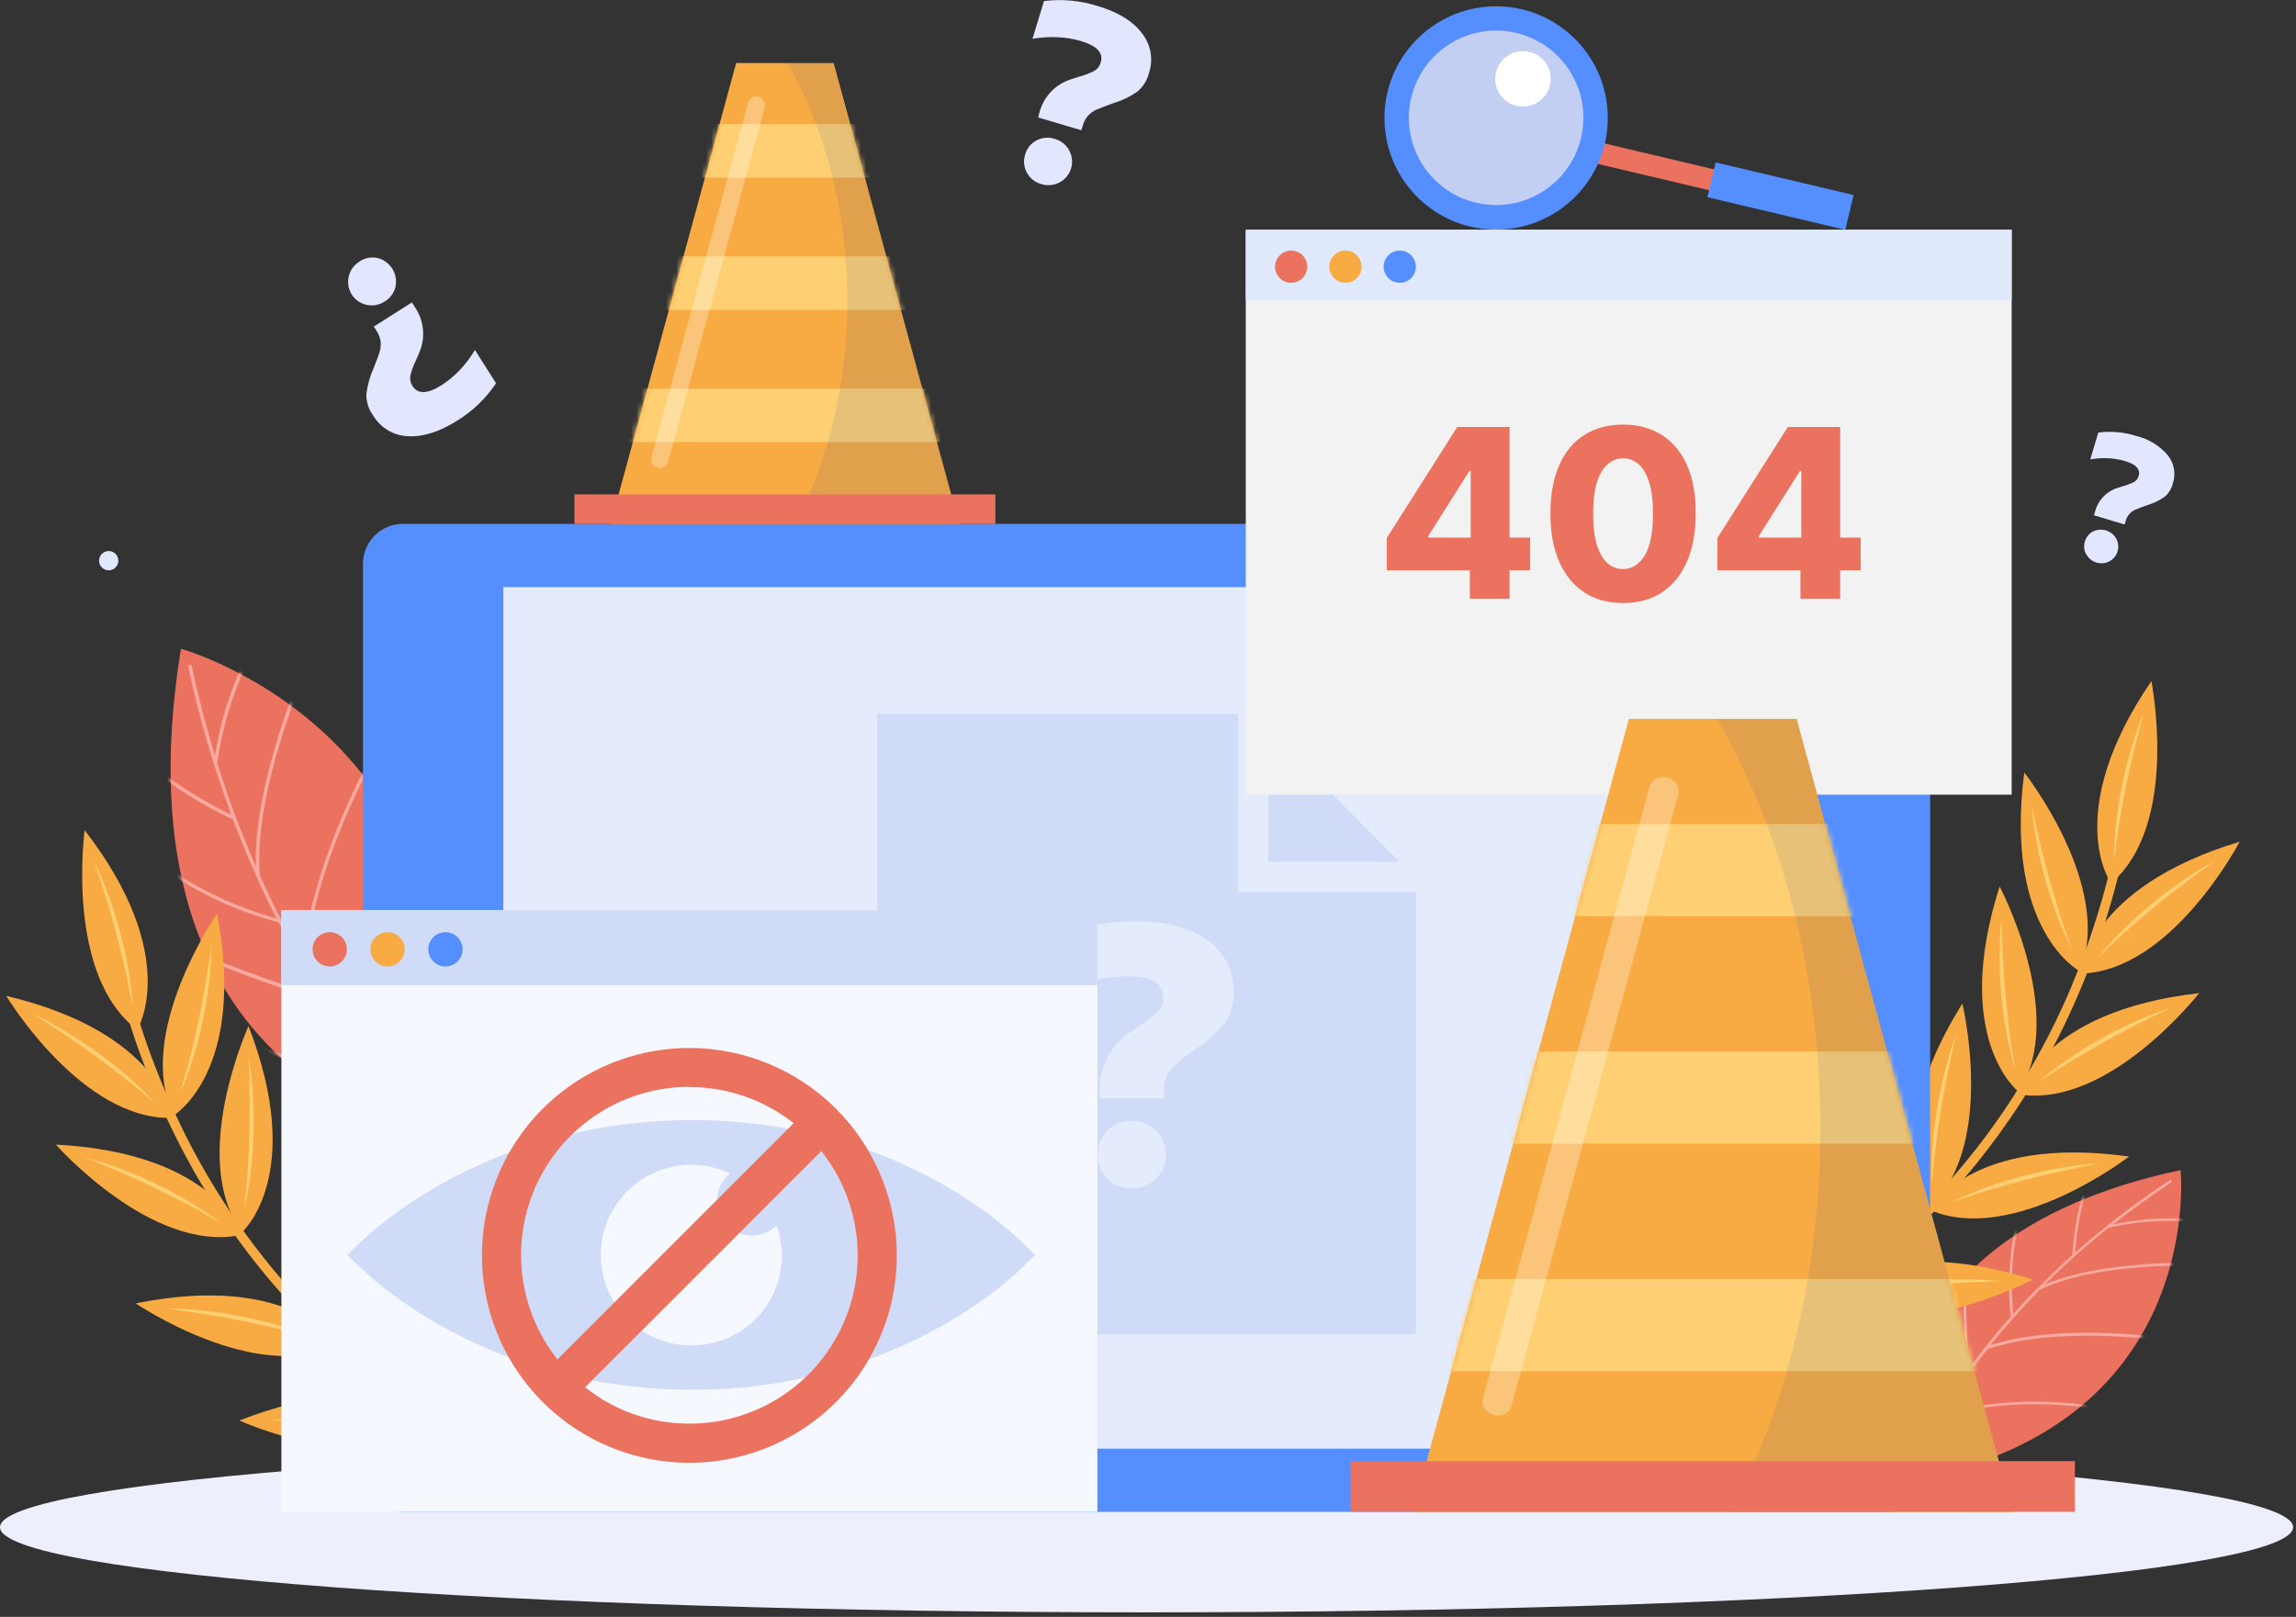
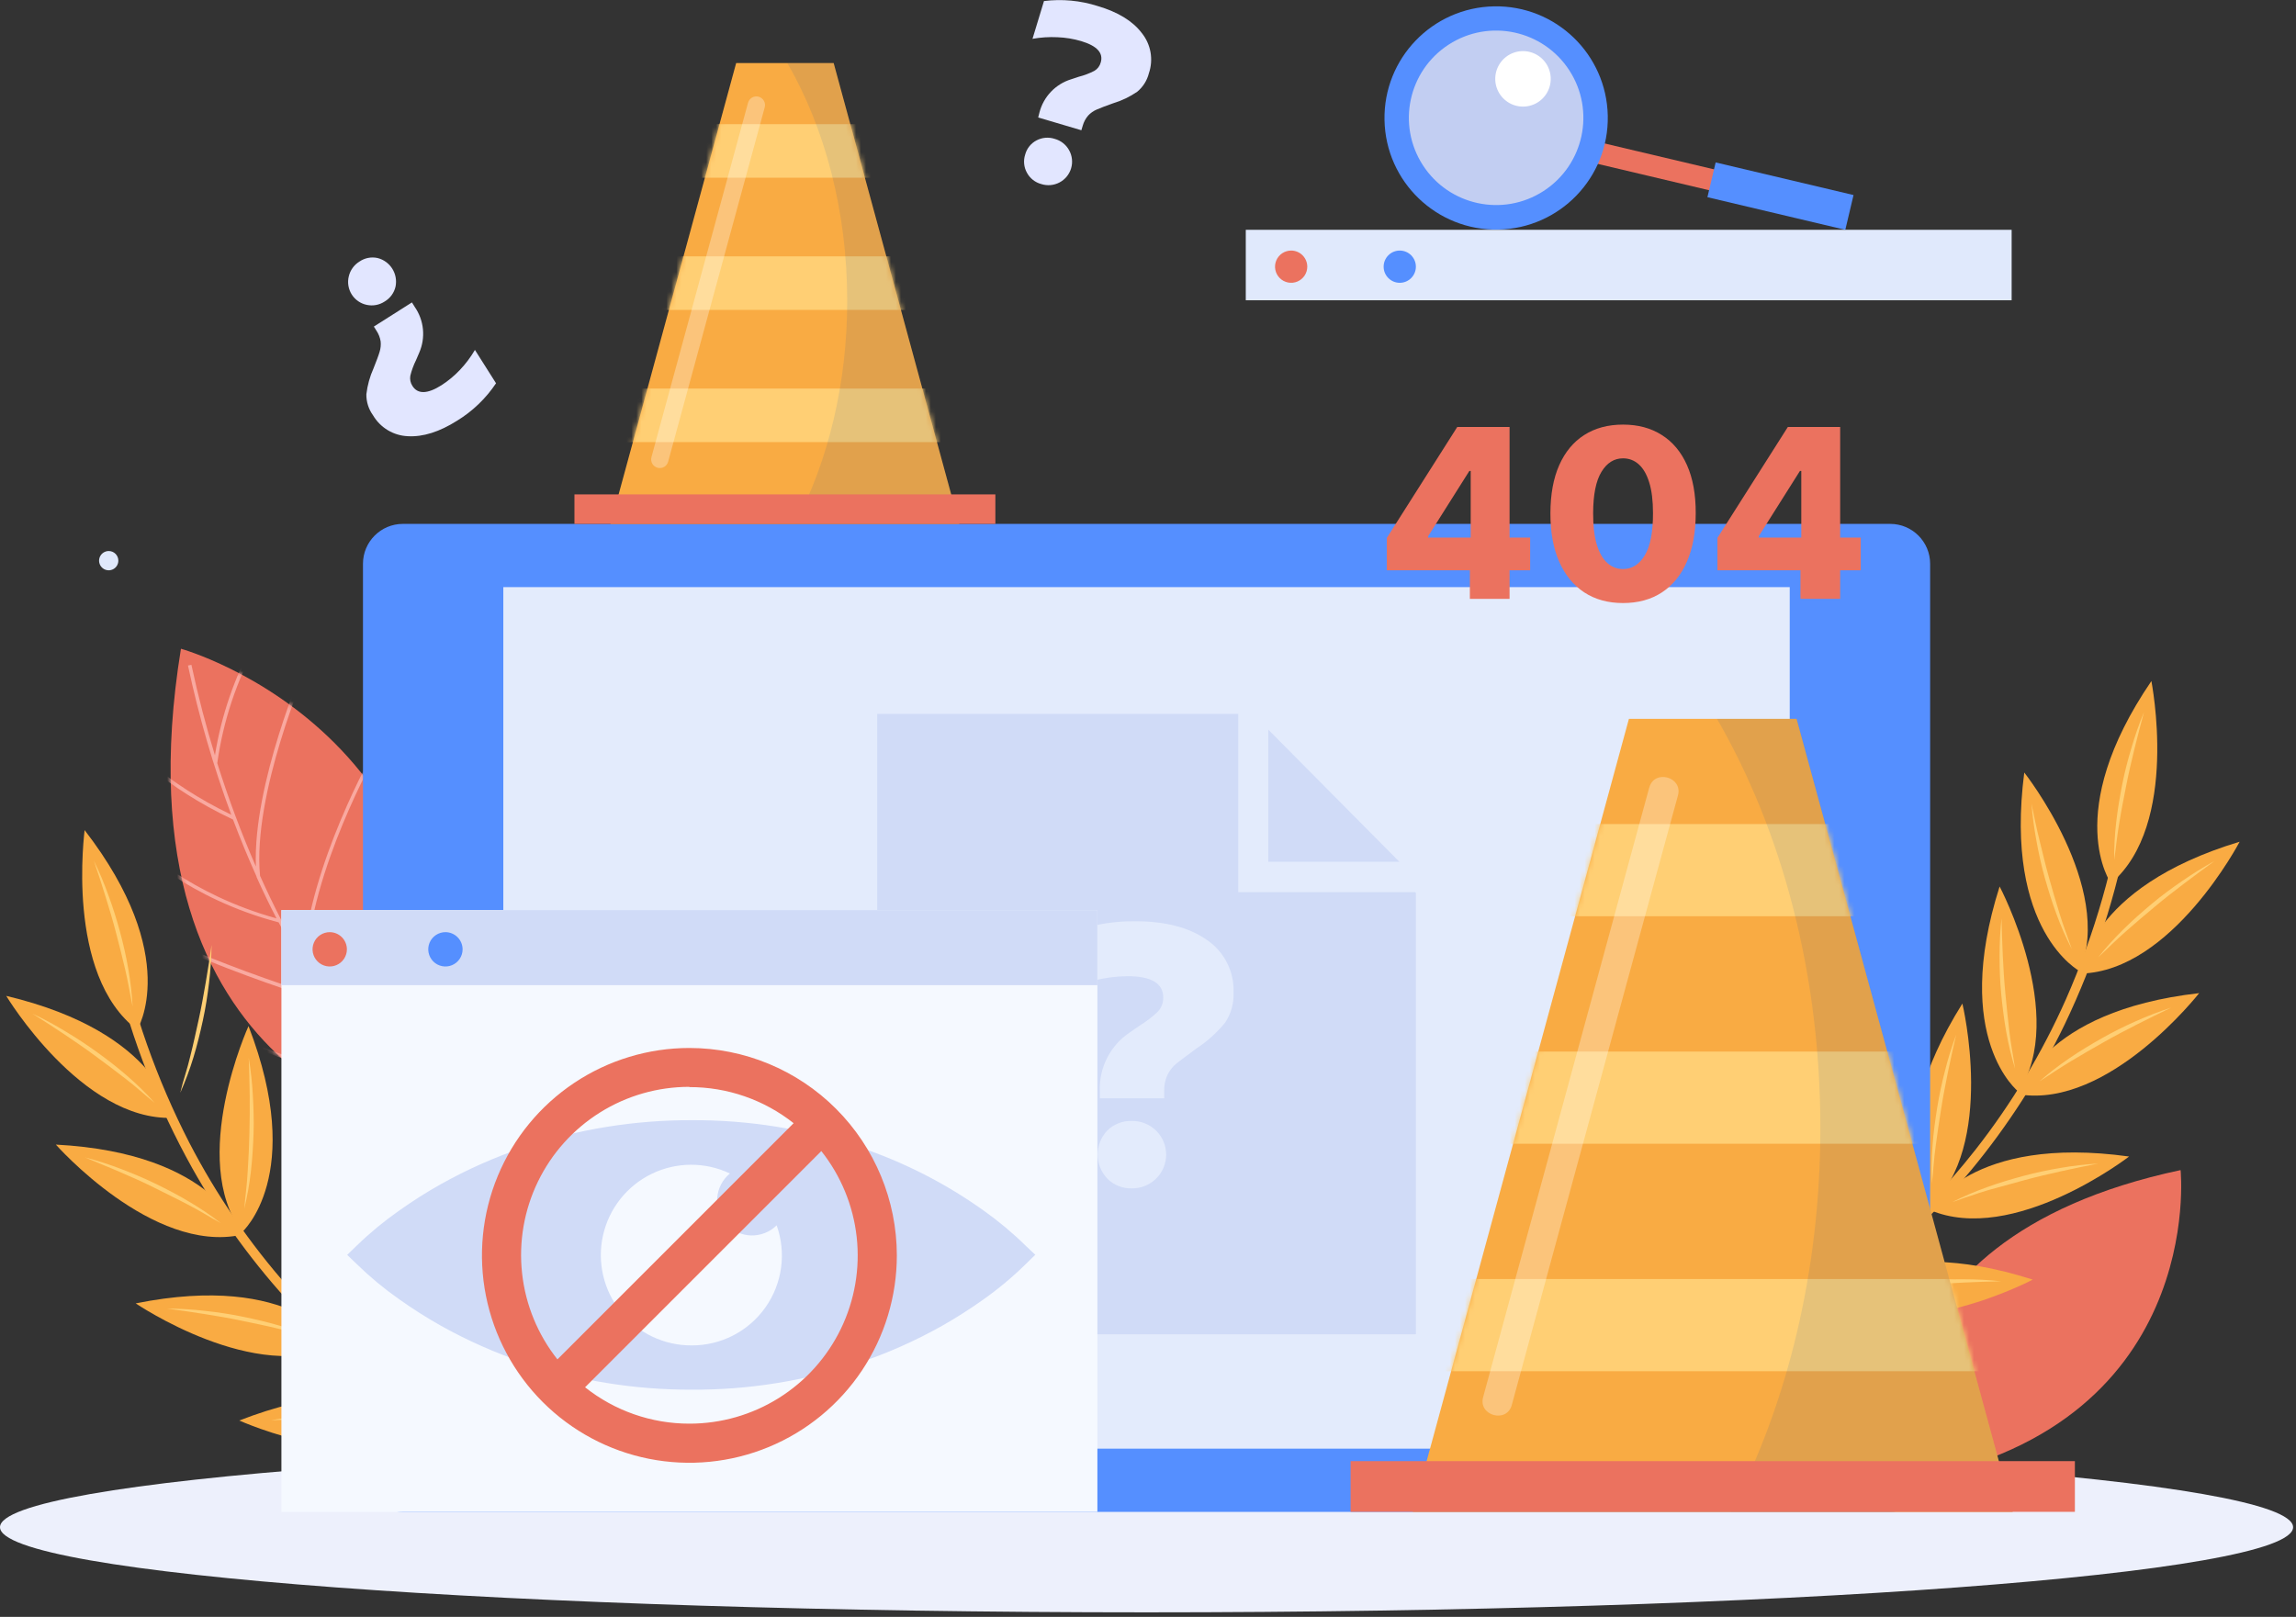
<svg xmlns="http://www.w3.org/2000/svg" width="460" height="324" viewBox="0 0 460 324" fill="none">
  <rect x="0" y="0" width="460" height="324" fill="#333333" stroke="none" />
  <path d="M229.71 323.09C356.575 323.09 459.42 315.452 459.42 306.03C459.42 296.608 356.575 288.97 229.71 288.97C102.845 288.97 0 296.608 0 306.03C0 315.452 102.845 323.09 229.71 323.09Z" fill="#EDF0FC" />
  <path d="M380.83 296.92C380.83 296.92 370.11 248.66 436.88 234.47C436.88 234.47 442.24 286.93 380.83 296.92Z" fill="#EB725F" />
  <mask id="mask0_35_81" style="mask-type:luminance" maskUnits="userSpaceOnUse" x="380" y="234" width="57" height="63">
    <path d="M380.83 296.92C380.83 296.92 370.11 248.66 436.88 234.47C436.88 234.47 442.24 286.93 380.83 296.92Z" fill="white" />
  </mask>
  <g mask="url(#mask0_35_81)">
-     <path d="M442 245.16L442.09 244.62C435.862 243.784 429.536 244.027 423.39 245.34C427.01 242.49 430.9 239.65 435.13 236.87L434.83 236.41C428.135 240.811 421.766 245.686 415.77 251C416.166 244.535 417.703 238.19 420.31 232.26L419.83 232.01C419.83 232.09 415.98 239.69 415.18 251.52C412.71 253.74 410.42 255.94 408.28 258.12H408.22C406.5 259.87 404.88 261.6 403.36 263.29C401.92 249.29 406.19 239.5 406.24 239.4L405.74 239.17C405.74 239.27 401.25 249.41 402.86 263.84C401.06 265.84 399.41 267.84 397.86 269.78C396.65 271.3 395.52 272.78 394.48 274.22C393.886 265.994 393.742 257.742 394.05 249.5H393.51C393.185 258.003 393.348 266.517 394 275C390.937 279.224 388.164 283.651 385.7 288.25C383.37 277.25 384.07 262.13 384.08 261.97H383.53C383.53 262.13 382.79 277.9 385.3 289.03C384.328 290.856 383.454 292.732 382.68 294.65L383.19 294.84C384.73 291.122 386.566 287.534 388.68 284.11C404.21 279.11 420.92 282.52 421.09 282.55L421.2 282.02C421.03 282.02 404.6 278.66 389.1 283.41C391.865 278.877 394.907 274.518 398.21 270.36C412.08 265.59 432.73 268.58 432.94 268.61L433 268C432.79 268 412.78 265.08 398.81 269.52C401.61 266.03 404.86 262.35 408.58 258.52C419.97 252.79 441.21 253.62 441.43 253.63V253.08C441.23 253.08 421.43 252.3 409.66 257.41C413.705 253.396 417.961 249.601 422.41 246.04C428.832 244.554 435.471 244.255 442 245.16Z" fill="#F9A9A0" />
-   </g>
+     </g>
  <path d="M85.32 226.94C85.32 226.94 22.07 217.25 36.25 130C36.25 130 102.07 148.16 85.32 226.94Z" fill="#EB725F" />
  <mask id="mask1_35_81" style="mask-type:luminance" maskUnits="userSpaceOnUse" x="34" y="130" width="55" height="97">
    <path d="M85.32 226.94C85.32 226.94 22.07 217.25 36.25 130C36.25 130 102.07 148.16 85.32 226.94Z" fill="white" />
  </mask>
  <g mask="url(#mask1_35_81)">
    <path d="M51.57 128.82L50.97 128.45C47.029 135.568 44.353 143.317 43.06 151.35C41.31 145.65 39.72 139.62 38.35 133.22L37.66 133.36C39.824 143.523 42.721 153.516 46.33 163.26C33 156.87 25.92 149.07 25.84 149L25.32 149.47C25.39 149.55 32.77 157.71 46.68 164.22C48.19 168.22 49.78 172.04 51.4 175.65C51.405 175.68 51.405 175.71 51.4 175.74C52.7 178.64 54.03 181.4 55.4 184.03C37.81 179.18 28 169.43 27.92 169.33L27.42 169.83C27.52 169.93 37.65 180.05 55.83 184.83C57.44 187.96 59.06 190.83 60.67 193.62C61.94 195.8 63.2 197.85 64.45 199.79C54.252 196.654 44.236 192.952 34.45 188.7L34.16 189.35C44.219 193.73 54.515 197.543 65 200.77C68.678 206.444 72.731 211.866 77.13 217C62.76 214.64 44.85 206.71 44.66 206.63L44.38 207.27C44.56 207.36 63.25 215.64 77.85 217.83C79.596 219.86 81.449 221.796 83.4 223.63L83.87 223.1C80.109 219.499 76.641 215.603 73.5 211.45C74.78 190.37 86.7 171.79 86.82 171.61L86.23 171.22C86.11 171.41 74.38 189.68 72.85 210.62C68.679 205.151 64.849 199.43 61.38 193.49C62.13 174.49 75.38 151.01 75.55 150.77L74.94 150.42C74.81 150.66 61.94 173.42 60.74 192.42C57.575 186.93 54.691 181.283 52.1 175.5C50.52 159.07 61.48 133.82 61.6 133.57L60.95 133.28C60.84 133.53 50.62 157.06 51.27 173.64C48.322 166.88 45.738 159.967 43.53 152.93C44.71 144.469 47.436 136.296 51.57 128.82Z" fill="#F9A9A0" />
  </g>
  <path d="M102.23 293.08C99.982 292.205 97.785 291.203 95.65 290.08C90.075 287.199 84.726 283.9 79.65 280.21C72.162 274.831 65.219 268.732 58.92 262C51.004 253.522 44.137 244.121 38.47 234C31.616 221.682 26.453 208.497 23.12 194.8C22.65 192.9 22.22 190.99 21.81 189.07C21.56 187.86 23.42 187.36 23.68 188.58C26.587 202.635 31.384 216.232 37.94 229C43.352 239.448 50.032 249.188 57.83 258C64.057 265.008 70.971 271.374 78.47 277C83.702 280.934 89.229 284.461 95 287.55C96.75 288.48 98.53 289.37 100.33 290.19C100.87 290.44 101.41 290.68 101.96 290.91L102.31 291.05L102.63 291.18H102.74C103.9 291.61 103.4 293.48 102.23 293.04V293.08Z" fill="#F9AB43" />
  <path d="M27.48 206.34C27.48 206.34 36.59 191.79 16.95 166.34C17 166.38 12.93 195.36 27.48 206.34Z" fill="#F9AB43" />
  <path d="M18.79 172.44C19.6 174.84 20.4 177.24 21.14 179.65C21.88 182.06 22.62 184.48 23.25 186.93C23.88 189.38 24.52 191.81 25.08 194.27C25.36 195.5 25.62 196.73 25.85 197.97C26.08 199.21 26.3 200.46 26.57 201.7C26.435 199.165 26.145 196.64 25.7 194.14C25.27 191.64 24.7 189.14 24.04 186.71C23.38 184.28 22.62 181.84 21.74 179.45C20.888 177.06 19.903 174.72 18.79 172.44Z" fill="#FFCF74" />
  <path d="M34.57 224C34.57 224 32.51 207 1.25 199.56C1.25 199.57 16.36 224.63 34.57 224Z" fill="#F9AB43" />
  <path d="M6.5 203.12C8.64 204.48 10.77 205.84 12.87 207.25C14.97 208.66 17.05 210.08 19.07 211.58C21.09 213.08 23.13 214.58 25.12 216.14C26.12 216.91 27.12 217.71 28.05 218.53C28.98 219.35 30 220.18 31 221C29.303 219.112 27.49 217.331 25.57 215.67C23.66 214 21.65 212.44 19.57 210.93C17.49 209.42 15.39 208.04 13.21 206.74C11.043 205.408 8.803 204.199 6.5 203.12Z" fill="#FFCF74" />
-   <path d="M34.8 223.52C34.8 223.52 49.51 214.66 43.48 183.11C43.48 183.11 26.79 207.15 34.8 223.52Z" fill="#F9AB43" />
  <path d="M42.39 189.35C42.03 191.86 41.65 194.35 41.22 196.85C40.79 199.35 40.35 201.85 39.81 204.29C39.27 206.73 38.74 209.22 38.12 211.66C37.82 212.89 37.5 214.11 37.12 215.32C36.74 216.53 36.4 217.74 36.12 218.97C37.148 216.65 38.033 214.269 38.77 211.84C39.51 209.41 40.11 206.94 40.65 204.45C41.19 201.96 41.58 199.45 41.88 196.94C42.19 194.421 42.36 191.888 42.39 189.35Z" fill="#FFCF74" />
  <path d="M48.35 247.44C48.35 247.44 43.27 231.05 11.19 229.36C11.19 229.36 30.54 251.31 48.35 247.44Z" fill="#F9AB43" />
  <path d="M17 231.92C19.35 232.92 21.69 233.83 24 234.84C26.31 235.85 28.63 236.84 30.89 237.99C33.15 239.14 35.42 240.21 37.65 241.39C38.77 241.97 39.87 242.58 40.96 243.22C42.05 243.86 43.14 244.5 44.26 245.11C42.253 243.554 40.149 242.128 37.96 240.84C35.78 239.53 33.53 238.36 31.24 237.24C28.95 236.12 26.62 235.15 24.24 234.24C21.873 233.328 19.456 232.553 17 231.92Z" fill="#FFCF74" />
  <path d="M48.49 246.91C48.49 246.91 61.37 235.57 49.79 205.61C49.79 205.61 37.67 232.24 48.49 246.91Z" fill="#F9AB43" />
  <path d="M49.83 211.94C49.93 214.48 50 217 50.03 219.53C50.06 222.06 50.03 224.58 49.97 227.1C49.91 229.62 49.8 232.1 49.63 234.66C49.56 235.92 49.46 237.18 49.32 238.43C49.18 239.68 49.04 240.94 48.94 242.21C49.538 239.743 49.983 237.242 50.27 234.72C50.56 232.19 50.71 229.66 50.8 227.12C50.89 224.58 50.8 222.04 50.66 219.51C50.524 216.973 50.247 214.446 49.83 211.94Z" fill="#FFCF74" />
  <path d="M67.68 269.46C67.68 269.46 58.68 254.84 27.19 261.18C27.19 261.18 51.39 277.63 67.68 269.46Z" fill="#F9AB43" />
  <path d="M33.44 262.22C35.95 262.55 38.44 262.91 40.95 263.31C43.46 263.71 45.95 264.13 48.4 264.65C50.85 265.17 53.34 265.65 55.79 266.26C57.02 266.55 58.24 266.86 59.46 267.2C60.68 267.54 61.89 267.9 63.12 268.2C60.801 267.203 58.423 266.348 56 265.64C53.56 264.92 51.09 264.35 48.6 263.84C46.11 263.33 43.6 262.95 41.07 262.68C38.537 262.385 35.99 262.232 33.44 262.22Z" fill="#FFCF74" />
  <path d="M67.68 268.91C67.68 268.91 77.33 254.71 58.68 228.58C58.66 228.58 53.55 257.39 67.68 268.91Z" fill="#F9AB43" />
  <path d="M60.28 234.7C61 237.14 61.7 239.56 62.35 242C63 244.44 63.65 246.88 64.18 249.35C64.71 251.82 65.27 254.28 65.74 256.75C65.98 257.99 66.19 259.24 66.37 260.49C66.55 261.74 66.73 262.99 66.95 264.24C66.908 261.7 66.711 259.166 66.36 256.65C66.02 254.14 65.54 251.65 64.99 249.16C64.44 246.67 63.75 244.24 62.99 241.82C62.216 239.399 61.311 237.023 60.28 234.7Z" fill="#FFCF74" />
  <path d="M89.25 285.87C89.25 285.87 77.88 273 47.94 284.65C47.94 284.65 74.6 296.71 89.25 285.87Z" fill="#F9AB43" />
  <path d="M54.28 284.59C56.81 284.5 59.34 284.42 61.86 284.39C64.38 284.36 66.86 284.34 69.43 284.39C72 284.44 74.43 284.55 76.99 284.71C78.25 284.78 79.51 284.88 80.77 285.02C82.03 285.16 83.28 285.29 84.54 285.39C82.074 284.793 79.572 284.356 77.05 284.08C74.53 283.79 71.99 283.64 69.45 283.56C66.91 283.48 64.37 283.56 61.84 283.71C59.306 283.873 56.783 284.167 54.28 284.59Z" fill="#FFCF74" />
  <path d="M89.16 285.33C89.16 285.33 96.24 269.69 73.37 247.13C73.37 247.13 73.27 276.4 89.16 285.33Z" fill="#F9AB43" />
  <path d="M76 252.9C77.13 255.17 78.24 257.44 79.3 259.73C80.36 262.02 81.41 264.32 82.36 266.66C83.31 269 84.27 271.32 85.15 273.66C85.6 274.84 86.03 276.03 86.42 277.23C86.81 278.43 87.19 279.63 87.63 280.83C87.158 278.333 86.53 275.868 85.75 273.45C84.99 271.03 84.08 268.65 83.12 266.31C82.16 263.97 81.05 261.67 79.86 259.42C78.697 257.176 77.408 254.999 76 252.9Z" fill="#FFCF74" />
  <path d="M353.58 268.13C355.772 267.115 357.906 265.976 359.97 264.72C365.365 261.51 370.51 257.896 375.36 253.91C382.501 248.079 389.055 241.565 394.93 234.46C402.317 225.522 408.602 215.729 413.65 205.29C419.739 192.577 424.091 179.103 426.59 165.23C426.943 163.31 427.277 161.38 427.59 159.44C427.77 158.22 425.88 157.83 425.7 159.06C423.645 173.252 419.679 187.101 413.91 200.23C409.136 210.975 403.057 221.091 395.81 230.35C390.022 237.735 383.51 244.522 376.37 250.61C371.384 254.859 366.082 258.724 360.51 262.17C358.817 263.21 357.093 264.21 355.34 265.17C354.82 265.45 354.29 265.72 353.76 265.98L353.42 266.15L353.1 266.3L353 266.35C351.87 266.85 352.48 268.68 353.62 268.17L353.58 268.13Z" fill="#F9AB43" />
  <path d="M422.94 177C422.94 177 412.94 163 431.03 136.47C431 136.49 436.8 165.18 422.94 177Z" fill="#F9AB43" />
  <path d="M429.56 142.66C428.893 145.1 428.257 147.547 427.65 150C427.06 152.45 426.47 154.91 425.99 157.39C425.51 159.87 424.99 162.39 424.61 164.82C424.4 166.07 424.21 167.32 424.06 168.57C423.91 169.82 423.76 171.08 423.57 172.34C423.546 169.801 423.683 167.262 423.98 164.74C424.26 162.21 424.69 159.74 425.18 157.22C425.67 154.7 426.31 152.27 427.04 149.83C427.748 147.396 428.589 145.002 429.56 142.66Z" fill="#FFCF74" />
  <path d="M416.93 195.09C416.93 195.09 417.93 177.96 448.71 168.67C448.71 168.67 435.15 194.6 416.93 195.09Z" fill="#F9AB43" />
  <path d="M443.68 172.53C441.63 174.02 439.59 175.53 437.58 177.05C435.57 178.57 433.58 180.12 431.65 181.74C429.72 183.36 427.78 184.98 425.89 186.66C424.95 187.49 424.02 188.35 423.11 189.22C422.2 190.09 421.3 190.99 420.36 191.84C421.942 189.854 423.646 187.967 425.46 186.19C427.26 184.41 429.17 182.73 431.12 181.1C433.07 179.47 435.12 177.96 437.21 176.53C439.296 175.085 441.455 173.75 443.68 172.53Z" fill="#FFCF74" />
  <path d="M416.67 194.61C416.67 194.61 401.45 186.61 405.56 154.8C405.56 154.8 423.68 177.78 416.67 194.61Z" fill="#F9AB43" />
  <path d="M407 161C407.51 163.48 408 165.95 408.62 168.41C409.24 170.87 409.79 173.32 410.48 175.75C411.17 178.18 411.85 180.6 412.61 183.01C412.98 184.21 413.38 185.41 413.81 186.6C414.24 187.79 414.68 188.97 415.08 190.18C413.911 187.913 412.885 185.575 412.01 183.18C411.12 180.8 410.37 178.37 409.68 175.92C408.99 173.47 408.45 171 408 168.5C407.534 166.02 407.2 163.516 407 161Z" fill="#FFCF74" />
  <path d="M404.6 219.31C404.6 219.31 408.68 202.64 440.6 199.01C440.59 199 422.61 222.1 404.6 219.31Z" fill="#F9AB43" />
  <path d="M435 201.91C432.71 203.01 430.44 204.11 428.19 205.26C425.94 206.41 423.7 207.57 421.51 208.82C419.32 210.07 417.12 211.31 414.96 212.62C413.88 213.27 412.82 213.95 411.77 214.62C410.72 215.29 409.67 216.03 408.59 216.7C410.491 215.029 412.495 213.479 414.59 212.06C416.69 210.62 418.87 209.32 421.08 208.06C423.29 206.8 425.57 205.68 427.88 204.65C430.201 203.607 432.578 202.692 435 201.91Z" fill="#FFCF74" />
  <path d="M404.43 218.79C404.43 218.79 390.88 208.25 400.62 177.64C400.62 177.64 414.33 203.49 404.43 218.79Z" fill="#F9AB43" />
  <path d="M401 184C401.06 186.53 401.14 189.06 401.26 191.58C401.38 194.1 401.53 196.58 401.78 199.13C402.03 201.68 402.26 204.13 402.57 206.66C402.73 207.91 402.9 209.16 403.11 210.41C403.32 211.66 403.55 212.9 403.72 214.16C402.977 211.732 402.383 209.26 401.94 206.76C401.5 204.26 401.19 201.76 400.94 199.2C400.69 196.64 400.61 194.14 400.61 191.6C400.605 189.062 400.735 186.525 401 184Z" fill="#FFCF74" />
  <path d="M386.64 242.46C386.64 242.46 394.74 227.32 426.56 231.75C426.56 231.75 403.39 249.63 386.64 242.46Z" fill="#F9AB43" />
  <path d="M420.38 233.16C417.887 233.64 415.41 234.153 412.95 234.7C410.48 235.26 408.02 235.82 405.59 236.49C403.16 237.16 400.72 237.81 398.31 238.49C397.103 238.85 395.903 239.24 394.71 239.66C393.49 240.02 392.33 240.51 391.11 240.89C393.378 239.745 395.716 238.743 398.11 237.89C400.5 237.02 402.93 236.3 405.38 235.64C407.83 234.98 410.32 234.46 412.82 234.03C415.322 233.601 417.846 233.31 420.38 233.16Z" fill="#FFCF74" />
  <path d="M386.61 241.91C386.61 241.91 376.11 228.33 393.16 201.1C393.16 201.1 400 229.56 386.61 241.91Z" fill="#F9AB43" />
  <path d="M391.92 207.32C391.35 209.79 390.79 212.26 390.29 214.73C389.79 217.2 389.29 219.73 388.91 222.17C388.53 224.61 388.12 227.17 387.81 229.66C387.64 230.91 387.51 232.17 387.4 233.42C387.29 234.67 387.2 235.94 387.05 237.21C386.933 234.673 386.977 232.131 387.18 229.6C387.36 227.06 387.7 224.54 388.1 222.04C388.5 219.54 389.04 217.04 389.67 214.59C390.288 212.128 391.039 209.701 391.92 207.32Z" fill="#FFCF74" />
  <path d="M366.1 260.15C366.1 260.15 376.67 246.62 407.26 256.42C407.26 256.42 381.38 270.08 366.1 260.15Z" fill="#F9AB43" />
  <path d="M400.93 256.75C398.4 256.81 395.87 256.88 393.35 257.01C390.83 257.14 388.35 257.27 385.8 257.51C383.25 257.75 380.8 257.98 378.27 258.29C377.02 258.44 375.77 258.61 374.52 258.82C373.27 259.03 372.03 259.25 370.77 259.42C373.199 258.684 375.67 258.096 378.17 257.66C380.68 257.21 383.17 256.92 385.73 256.66C388.29 256.4 390.8 256.34 393.34 256.35C395.875 256.348 398.409 256.482 400.93 256.75Z" fill="#FFCF74" />
  <path d="M366.16 259.6C366.16 259.6 358.16 244.42 379.6 220.52C379.6 220.52 381.48 249.72 366.16 259.6Z" fill="#F9AB43" />
  <path d="M377.32 226.43C376.32 228.77 375.32 231.1 374.44 233.43C373.56 235.76 372.62 238.14 371.81 240.53C371 242.92 370.18 245.31 369.44 247.72C369.07 248.92 368.72 250.14 368.44 251.36C368.16 252.58 367.81 253.8 367.44 255.02C367.759 252.503 368.233 250.008 368.86 247.55C369.48 245.08 370.24 242.66 371.06 240.26C371.88 237.86 372.84 235.5 373.89 233.19C374.91 230.876 376.055 228.62 377.32 226.43Z" fill="#FFCF74" />
  <path d="M378.7 104.98H80.72C76.302 104.98 72.72 108.562 72.72 112.98V294.96C72.72 299.378 76.302 302.96 80.72 302.96H378.7C383.118 302.96 386.7 299.378 386.7 294.96V112.98C386.7 108.562 383.118 104.98 378.7 104.98Z" fill="#558FFF" />
  <path d="M358.57 117.65H100.84V290.29H358.57V117.65Z" fill="#E3EBFC" />
  <path d="M283.53 178.78H248.08V143.05H175.75V267.38H283.67V178.92L283.53 178.78ZM231.62 236.18C230.976 236.814 230.211 237.313 229.372 237.648C228.532 237.983 227.634 238.147 226.73 238.13C225.827 238.155 224.928 237.995 224.089 237.659C223.249 237.324 222.488 236.821 221.85 236.18C220.612 234.879 219.921 233.151 219.921 231.355C219.921 229.559 220.612 227.831 221.85 226.53C222.494 225.901 223.257 225.407 224.096 225.079C224.934 224.751 225.83 224.595 226.73 224.62C227.633 224.604 228.53 224.767 229.369 225.1C230.209 225.433 230.974 225.929 231.62 226.56C232.259 227.187 232.767 227.936 233.114 228.762C233.46 229.588 233.639 230.474 233.639 231.37C233.639 232.266 233.46 233.152 233.114 233.978C232.767 234.804 232.259 235.553 231.62 236.18ZM245.46 204.91C243.824 206.915 241.892 208.658 239.73 210.08C237.92 211.41 236.6 212.42 235.73 213.08C234.943 213.734 234.305 214.549 233.86 215.47C233.42 216.488 233.208 217.591 233.24 218.7V220.09H220.35V218.6C220.266 216.31 220.767 214.037 221.806 211.995C222.846 209.953 224.389 208.209 226.29 206.93L228.2 205.6C229.561 204.777 230.829 203.808 231.98 202.71C232.693 201.943 233.078 200.927 233.05 199.88C233.05 197.04 230.67 195.62 225.93 195.62C223.626 195.636 221.333 195.931 219.1 196.5C216.785 197.075 214.544 197.914 212.42 199V187.69C217.179 185.584 222.337 184.534 227.54 184.61C233.54 184.61 238.313 185.87 241.86 188.39C243.55 189.548 244.92 191.114 245.843 192.942C246.766 194.771 247.212 196.803 247.14 198.85C247.241 200.998 246.653 203.121 245.46 204.91Z" fill="#D0DBF7" />
  <path d="M254.11 146.22V172.69H280.36L254.11 146.22Z" fill="#D0DBF7" />
  <path d="M219.86 182.37H56.38V302.96H219.86V182.37Z" fill="#F5F9FF" />
  <path d="M219.86 182.37H56.38V197.41H219.86V182.37Z" fill="#D0DBF7" />
  <path d="M69.5 190.23C69.5 190.91 69.298 191.575 68.92 192.141C68.542 192.707 68.005 193.148 67.377 193.408C66.748 193.669 66.056 193.737 65.389 193.604C64.722 193.471 64.109 193.144 63.628 192.662C63.147 192.181 62.819 191.568 62.686 190.901C62.553 190.234 62.622 189.542 62.882 188.914C63.142 188.285 63.583 187.748 64.149 187.37C64.715 186.992 65.38 186.79 66.06 186.79C66.972 186.793 67.845 187.156 68.49 187.801C69.134 188.445 69.498 189.319 69.5 190.23Z" fill="#EB725F" />
-   <path d="M81.09 190.23C81.09 190.91 80.888 191.575 80.51 192.141C80.132 192.707 79.595 193.148 78.966 193.408C78.338 193.669 77.646 193.737 76.979 193.604C76.312 193.471 75.699 193.144 75.218 192.662C74.736 192.181 74.409 191.568 74.276 190.901C74.143 190.234 74.212 189.542 74.472 188.914C74.732 188.285 75.173 187.748 75.739 187.37C76.305 186.992 76.97 186.79 77.65 186.79C78.561 186.793 79.435 187.156 80.079 187.801C80.724 188.445 81.087 189.319 81.09 190.23Z" fill="#F9AB43" />
  <path d="M92.68 190.23C92.68 190.91 92.478 191.575 92.1 192.141C91.722 192.707 91.185 193.148 90.556 193.408C89.928 193.669 89.236 193.737 88.569 193.604C87.901 193.471 87.288 193.144 86.807 192.662C86.326 192.181 85.999 191.568 85.866 190.901C85.733 190.234 85.801 189.542 86.062 188.914C86.322 188.285 86.763 187.748 87.329 187.37C87.894 186.992 88.559 186.79 89.24 186.79C90.151 186.793 91.025 187.156 91.669 187.801C92.314 188.445 92.677 189.319 92.68 190.23Z" fill="#558FFF" />
  <path d="M205.53 249.66C202.913 247.085 200.094 244.725 197.1 242.6C189.4 237.095 180.915 232.78 171.93 229.8C161.178 226.205 149.907 224.404 138.57 224.47H138.49C127.131 224.442 115.843 226.266 105.07 229.87C99.257 231.822 93.64 234.313 88.29 237.31C85.414 238.927 82.627 240.696 79.94 242.61C76.934 244.714 74.102 247.054 71.47 249.61L69.56 251.46L71.47 253.3C74.088 255.855 76.907 258.196 79.9 260.3C82.61 262.232 85.42 264.018 88.32 265.65C93.659 268.636 99.263 271.12 105.06 273.07C115.84 276.674 127.134 278.498 138.5 278.47H138.58C149.911 278.536 161.175 276.735 171.92 273.14C177.743 271.192 183.368 268.698 188.72 265.69C191.59 264.062 194.374 262.286 197.06 260.37C200.07 258.239 202.903 255.868 205.53 253.28L207.42 251.44L205.53 249.66ZM138.53 269.6C135.813 269.608 133.129 269.004 130.676 267.834C128.224 266.663 126.067 264.955 124.365 262.836C122.664 260.718 121.46 258.244 120.845 255.597C120.23 252.95 120.219 250.199 120.813 247.547C121.406 244.895 122.589 242.411 124.274 240.279C125.958 238.147 128.101 236.422 130.544 235.231C132.986 234.04 135.665 233.414 138.383 233.4C141.1 233.386 143.785 233.984 146.24 235.15C145.507 235.75 144.904 236.492 144.466 237.332C144.028 238.172 143.766 239.092 143.694 240.037C143.623 240.981 143.743 241.93 144.049 242.827C144.355 243.723 144.839 244.548 145.473 245.252C146.107 245.956 146.877 246.523 147.737 246.921C148.597 247.318 149.528 247.537 150.475 247.564C151.422 247.591 152.364 247.425 153.245 247.077C154.126 246.73 154.927 246.207 155.6 245.54C156.575 248.266 156.878 251.187 156.483 254.056C156.088 256.924 155.007 259.655 153.331 262.016C151.656 264.377 149.436 266.3 146.859 267.62C144.282 268.94 141.425 269.619 138.53 269.6Z" fill="#D0DBF7" />
  <path d="M138.12 210C129.9 210 121.864 212.438 115.03 217.005C108.195 221.572 102.868 228.063 99.723 235.658C96.577 243.253 95.755 251.61 97.359 259.672C98.964 267.734 102.923 275.139 108.736 280.951C114.55 286.763 121.956 290.72 130.018 292.323C138.081 293.925 146.437 293.101 154.031 289.954C161.625 286.806 168.115 281.478 172.681 274.642C177.246 267.806 179.682 259.77 179.68 251.55C179.667 240.533 175.284 229.97 167.492 222.181C159.701 214.391 149.137 210.011 138.12 210ZM138.12 217.84C145.698 217.818 153.058 220.367 159 225.07L111.68 272.4C107.746 267.434 105.292 261.46 104.6 255.163C103.907 248.866 105.004 242.501 107.765 236.799C110.526 231.097 114.838 226.289 120.207 222.927C125.576 219.564 131.785 217.784 138.12 217.79V217.84ZM138.12 285.28C130.529 285.286 123.161 282.716 117.22 277.99L164.55 230.66C168.486 235.625 170.943 241.599 171.637 247.897C172.332 254.195 171.236 260.561 168.476 266.264C165.717 271.968 161.404 276.777 156.035 280.141C150.665 283.504 144.456 285.286 138.12 285.28Z" fill="#EB725F" />
-   <path d="M403.03 46.05H249.59V159.24H403.03V46.05Z" fill="#F2F2F2" />
+   <path d="M403.03 46.05H249.59H403.03V46.05Z" fill="#F2F2F2" />
  <path d="M403.03 46.05H249.59V60.17H403.03V46.05Z" fill="#E0E9FC" />
  <path d="M261.91 53.44C261.91 54.079 261.721 54.703 261.366 55.235C261.011 55.766 260.506 56.18 259.916 56.424C259.326 56.669 258.677 56.733 258.05 56.608C257.424 56.483 256.848 56.176 256.396 55.724C255.945 55.272 255.637 54.697 255.512 54.07C255.388 53.444 255.452 52.794 255.696 52.204C255.941 51.614 256.355 51.109 256.886 50.754C257.417 50.4 258.041 50.21 258.68 50.21C259.537 50.21 260.358 50.55 260.964 51.156C261.57 51.762 261.91 52.583 261.91 53.44Z" fill="#EB725F" />
-   <path d="M269.56 56.67C271.344 56.67 272.79 55.224 272.79 53.44C272.79 51.656 271.344 50.21 269.56 50.21C267.776 50.21 266.33 51.656 266.33 53.44C266.33 55.224 267.776 56.67 269.56 56.67Z" fill="#F9AB43" />
  <path d="M280.44 56.67C282.224 56.67 283.67 55.224 283.67 53.44C283.67 51.656 282.224 50.21 280.44 50.21C278.656 50.21 277.21 51.656 277.21 53.44C277.21 55.224 278.656 56.67 280.44 56.67Z" fill="#558FFF" />
  <path d="M192.18 104.98H122.33L147.49 12.63H167.02L192.18 104.98Z" fill="#F9AB43" />
  <mask id="mask2_35_81" style="mask-type:luminance" maskUnits="userSpaceOnUse" x="122" y="12" width="71" height="93">
    <path d="M192.18 104.98H122.33L147.49 12.63H167.02L192.18 104.98Z" fill="white" />
  </mask>
  <g mask="url(#mask2_35_81)">
    <path d="M213.3 51.37H101.21V62.1H213.3V51.37Z" fill="#FFCF74" />
    <path d="M213.3 77.86H101.21V88.59H213.3V77.86Z" fill="#FFCF74" />
    <path d="M213.3 24.88H101.21V35.61H213.3V24.88Z" fill="#FFCF74" />
  </g>
  <path opacity="0.1" d="M192.18 105L167 12.63H157.74C165.27 25.69 169.74 42.26 169.74 60.29C169.74 76.98 165.88 92.42 159.33 104.98L192.18 105Z" fill="#0046A0" />
  <path d="M199.42 99.07H115.09V104.98H199.42V99.07Z" fill="#EB725F" />
  <g opacity="0.3">
    <path d="M149.87 20.59L143.33 44.59C139.85 57.35 136.374 70.107 132.9 82.86C132.11 85.78 131.31 88.69 130.52 91.6C130.398 92.043 130.457 92.516 130.684 92.916C130.911 93.315 131.287 93.608 131.73 93.73C132.173 93.852 132.646 93.793 133.046 93.566C133.445 93.339 133.738 92.963 133.86 92.52L140.4 68.52L150.83 30.25L153.21 21.51C153.332 21.067 153.273 20.594 153.046 20.195C152.819 19.795 152.443 19.502 152 19.38C151.557 19.258 151.084 19.317 150.685 19.544C150.285 19.771 149.992 20.147 149.87 20.59Z" fill="white" />
  </g>
  <path d="M403.24 302.96H283.05L326.35 144.05H359.95L403.24 302.96Z" fill="#F9AB43" />
  <mask id="mask3_35_81" style="mask-type:luminance" maskUnits="userSpaceOnUse" x="283" y="144" width="121" height="159">
    <path d="M403.24 302.96H283.05L326.35 144.05H359.95L403.24 302.96Z" fill="white" />
  </mask>
  <g mask="url(#mask3_35_81)">
    <path d="M439.58 210.72H246.71V229.19H439.58V210.72Z" fill="#FFCF74" />
    <path d="M439.58 256.3H246.71V274.77H439.58V256.3Z" fill="#FFCF74" />
    <path d="M439.58 165.13H246.71V183.6H439.58V165.13Z" fill="#FFCF74" />
  </g>
  <path opacity="0.1" d="M403.24 303L360 144.05H344C357 166.53 364.71 195.05 364.71 226.05C364.71 254.77 358.06 281.33 346.8 302.95L403.24 303Z" fill="#0046A0" />
  <path d="M415.7 292.79H270.59V302.95H415.7V292.79Z" fill="#EB725F" />
  <g opacity="0.3">
    <path d="M330.44 157.75C326.693 171.53 322.94 185.31 319.18 199.09L301.24 264.93C299.867 269.95 298.5 274.967 297.14 279.98C296.14 283.68 301.87 285.26 302.88 281.56C306.633 267.78 310.387 254 314.14 240.22L332.08 174.38C333.453 169.36 334.82 164.36 336.18 159.38C337.18 155.68 331.45 154.1 330.44 157.8V157.75Z" fill="white" />
  </g>
  <path d="M310.203 26.081L309.213 30.265L368.652 44.327L369.642 40.142L310.203 26.081Z" fill="#EB725F" />
  <path d="M343.726 32.547L342.078 39.515L369.705 46.051L371.353 39.083L343.726 32.547Z" fill="#558FFF" />
  <path d="M300.166 46.005C312.519 45.774 322.345 35.573 322.115 23.221C321.884 10.868 311.683 1.042 299.331 1.272C286.978 1.503 277.152 11.704 277.383 24.056C277.613 36.409 287.814 46.235 300.166 46.005Z" fill="#558FFF" />
  <path d="M309.235 38.288C317.343 33.047 319.666 22.226 314.425 14.118C309.185 6.011 298.364 3.687 290.256 8.928C282.149 14.169 279.825 24.99 285.066 33.097C290.307 41.205 301.128 43.529 309.235 38.288Z" fill="#C2CEF2" />
  <path d="M310.54 17.08C310.287 18.15 309.722 19.121 308.917 19.87C308.112 20.62 307.103 21.113 306.017 21.289C304.932 21.465 303.819 21.314 302.818 20.858C301.818 20.4 300.976 19.657 300.398 18.721C299.821 17.785 299.533 16.699 299.573 15.6C299.613 14.501 299.977 13.439 300.621 12.547C301.264 11.655 302.158 10.974 303.188 10.59C304.219 10.206 305.34 10.137 306.41 10.39C307.845 10.73 309.086 11.625 309.86 12.88C310.635 14.134 310.879 15.645 310.54 17.08Z" fill="white" />
  <path d="M208.26 22.51C208.664 20.959 209.457 19.537 210.565 18.378C211.673 17.219 213.058 16.363 214.59 15.89L216.13 15.38C217.211 15.105 218.258 14.71 219.25 14.2C219.883 13.832 220.343 13.228 220.53 12.52C221.097 10.62 219.793 9.193 216.62 8.24C215.072 7.783 213.473 7.521 211.86 7.46C210.187 7.378 208.509 7.485 206.86 7.78L209.16 0.21C212.773 -0.241 216.442 0.1 219.91 1.21C223.97 2.403 226.913 4.2 228.74 6.6C229.643 7.713 230.249 9.038 230.501 10.449C230.753 11.861 230.643 13.313 230.18 14.67C229.817 16.131 228.993 17.435 227.83 18.39C226.348 19.403 224.719 20.182 223 20.7C221.52 21.23 220.43 21.64 219.73 21.95C219.073 22.229 218.483 22.645 218 23.17C217.504 23.752 217.139 24.434 216.93 25.17L216.65 26.1L208 23.54L208.26 22.51ZM205.73 34.59C205.43 34.043 205.245 33.441 205.187 32.82C205.128 32.199 205.197 31.573 205.39 30.98C205.55 30.372 205.836 29.805 206.229 29.314C206.621 28.823 207.112 28.42 207.67 28.13C208.226 27.836 208.837 27.657 209.464 27.606C210.092 27.554 210.723 27.63 211.32 27.83C211.928 27.998 212.497 28.286 212.991 28.678C213.486 29.069 213.897 29.556 214.2 30.11C214.504 30.659 214.695 31.263 214.762 31.886C214.829 32.51 214.771 33.14 214.591 33.741C214.412 34.342 214.114 34.901 213.715 35.385C213.316 35.869 212.825 36.268 212.27 36.56C211.712 36.854 211.101 37.034 210.472 37.089C209.844 37.144 209.211 37.073 208.61 36.88C207.998 36.717 207.427 36.429 206.932 36.035C206.436 35.641 206.027 35.149 205.73 34.59Z" fill="#E2E6FF" />
  <path d="M83.11 61.53C84.021 62.849 84.58 64.379 84.736 65.975C84.891 67.57 84.638 69.179 84 70.65L83.36 72.15C82.864 73.148 82.478 74.198 82.21 75.28C82.081 76 82.235 76.742 82.64 77.35C83.7 79.02 85.64 78.97 88.44 77.2C89.796 76.327 91.042 75.293 92.15 74.12C93.301 72.907 94.308 71.565 95.15 70.12L99.38 76.8C97.359 79.83 94.705 82.386 91.6 84.29C88.05 86.54 84.75 87.58 81.73 87.41C80.305 87.354 78.916 86.939 77.693 86.205C76.469 85.471 75.451 84.441 74.73 83.21C73.844 81.987 73.378 80.51 73.4 79C73.613 77.204 74.099 75.45 74.84 73.8C75.42 72.34 75.84 71.24 76.05 70.51C76.265 69.829 76.337 69.11 76.26 68.4C76.135 67.635 75.849 66.906 75.42 66.26L74.9 65.44L82.53 60.6L83.11 61.53ZM75.63 51.7C76.853 52.002 77.911 52.765 78.586 53.829C79.26 54.892 79.498 56.175 79.25 57.41C79.112 58.032 78.848 58.618 78.475 59.134C78.102 59.65 77.627 60.084 77.08 60.41C76.554 60.758 75.964 60.998 75.344 61.115C74.724 61.232 74.087 61.223 73.47 61.09C72.856 60.962 72.275 60.711 71.76 60.354C71.244 59.997 70.806 59.54 70.47 59.01C70.135 58.481 69.909 57.889 69.806 57.271C69.703 56.653 69.724 56.02 69.87 55.41C70.01 54.792 70.272 54.208 70.642 53.693C71.011 53.177 71.48 52.741 72.02 52.41C72.542 52.052 73.131 51.804 73.752 51.682C74.373 51.56 75.012 51.566 75.63 51.7Z" fill="#E2E6FF" />
-   <path d="M419.75 102.48C420.036 101.376 420.599 100.364 421.387 99.539C422.175 98.715 423.16 98.106 424.25 97.77L425.34 97.42C426.108 97.222 426.853 96.94 427.56 96.58C428.008 96.314 428.334 95.883 428.47 95.38C428.87 94.03 427.95 93.02 425.69 92.38C424.59 92.056 423.455 91.868 422.31 91.82C421.128 91.769 419.944 91.849 418.78 92.06L420.39 86.68C422.956 86.351 425.564 86.587 428.03 87.37C430.47 87.962 432.663 89.305 434.3 91.21C434.94 92.003 435.368 92.946 435.543 93.951C435.718 94.955 435.635 95.987 435.3 96.95C435.042 97.984 434.461 98.909 433.64 99.59C432.572 100.31 431.402 100.866 430.17 101.24C429.12 101.61 428.35 101.9 427.85 102.12C427.382 102.317 426.962 102.614 426.62 102.99C426.259 103.409 425.999 103.905 425.86 104.44L425.66 105.1L419.51 103.25L419.75 102.48ZM417.95 111.06C417.738 110.672 417.607 110.245 417.566 109.805C417.525 109.365 417.574 108.921 417.71 108.5C417.827 108.073 418.032 107.675 418.311 107.331C418.589 106.986 418.936 106.704 419.33 106.5C420.138 106.103 421.067 106.027 421.928 106.289C422.79 106.551 423.519 107.13 423.97 107.91C424.186 108.299 424.322 108.728 424.37 109.171C424.418 109.614 424.377 110.062 424.25 110.489C424.122 110.915 423.91 111.312 423.627 111.656C423.344 112 422.994 112.283 422.6 112.49C422.203 112.698 421.769 112.825 421.323 112.864C420.877 112.904 420.427 112.855 420 112.72C419.571 112.594 419.172 112.382 418.828 112.097C418.485 111.811 418.203 111.458 418 111.06H417.95Z" fill="#E2E6FF" />
  <path d="M23.71 112.34C23.712 112.723 23.6 113.097 23.389 113.416C23.178 113.735 22.876 113.984 22.523 114.131C22.17 114.279 21.781 114.318 21.406 114.243C21.031 114.169 20.686 113.985 20.415 113.715C20.145 113.444 19.961 113.099 19.887 112.724C19.812 112.349 19.852 111.96 19.999 111.607C20.146 111.254 20.395 110.952 20.714 110.741C21.033 110.53 21.407 110.418 21.79 110.42C22.299 110.42 22.788 110.622 23.148 110.982C23.508 111.342 23.71 111.831 23.71 112.34Z" fill="#E0E9FC" />
  <path d="M277.851 114.282V107.789L291.962 85.555H297.731V94.368H294.384L286.126 107.453V107.722H306.561V114.282H277.851ZM294.485 120V112.297L294.653 109.454V85.555H302.44V120H294.485ZM325.171 120.841C322.166 120.841 319.576 120.129 317.401 118.705C315.225 117.27 313.549 115.212 312.372 112.532C311.194 109.841 310.611 106.606 310.623 102.828C310.634 99.049 311.222 95.842 312.389 93.207C313.566 90.561 315.237 88.548 317.401 87.169C319.576 85.779 322.166 85.084 325.171 85.084C328.176 85.084 330.766 85.779 332.941 87.169C335.128 88.548 336.81 90.561 337.987 93.207C339.165 95.853 339.748 99.06 339.736 102.828C339.736 106.618 339.148 109.858 337.97 112.549C336.793 115.24 335.117 117.298 332.941 118.722C330.777 120.135 328.187 120.841 325.171 120.841ZM325.171 114.029C326.965 114.029 328.417 113.115 329.527 111.288C330.637 109.449 331.187 106.629 331.175 102.828C331.175 100.339 330.923 98.287 330.419 96.672C329.914 95.046 329.213 93.835 328.316 93.039C327.419 92.243 326.371 91.845 325.171 91.845C323.388 91.845 321.947 92.748 320.849 94.553C319.75 96.347 319.195 99.105 319.184 102.828C319.172 105.351 319.413 107.442 319.907 109.101C320.411 110.761 321.118 112 322.026 112.818C322.934 113.626 323.983 114.029 325.171 114.029ZM344.084 114.282V107.789L358.195 85.555H363.964V94.368H360.617L352.359 107.453V107.722H372.794V114.282H344.084ZM360.718 120V112.297L360.886 109.454V85.555H368.674V120H360.718Z" fill="#EB725F" />
</svg>